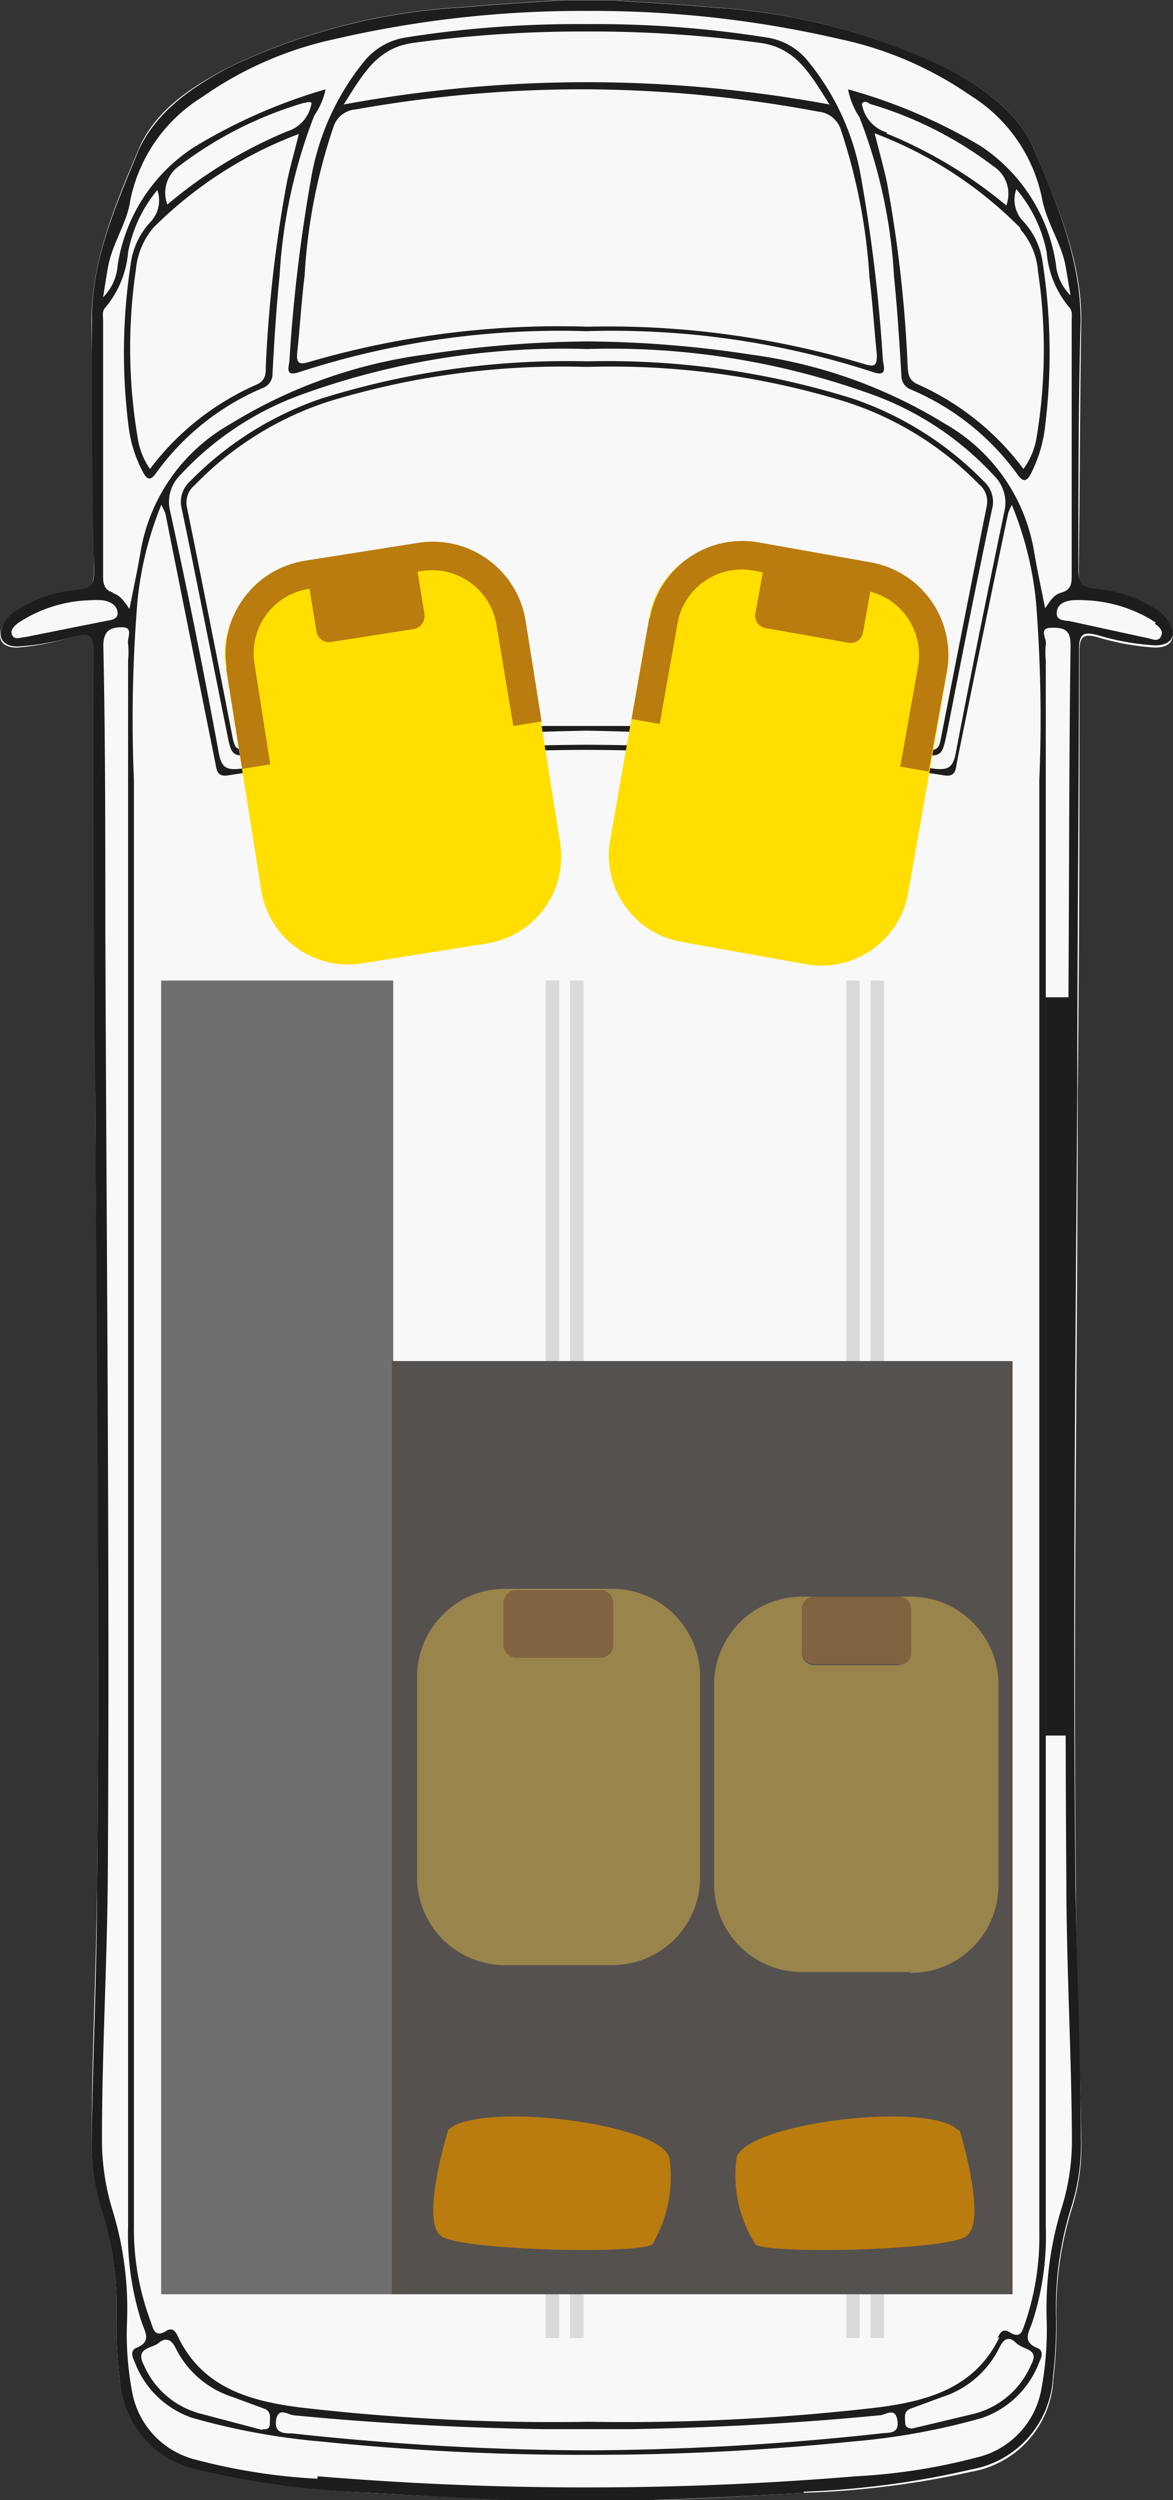
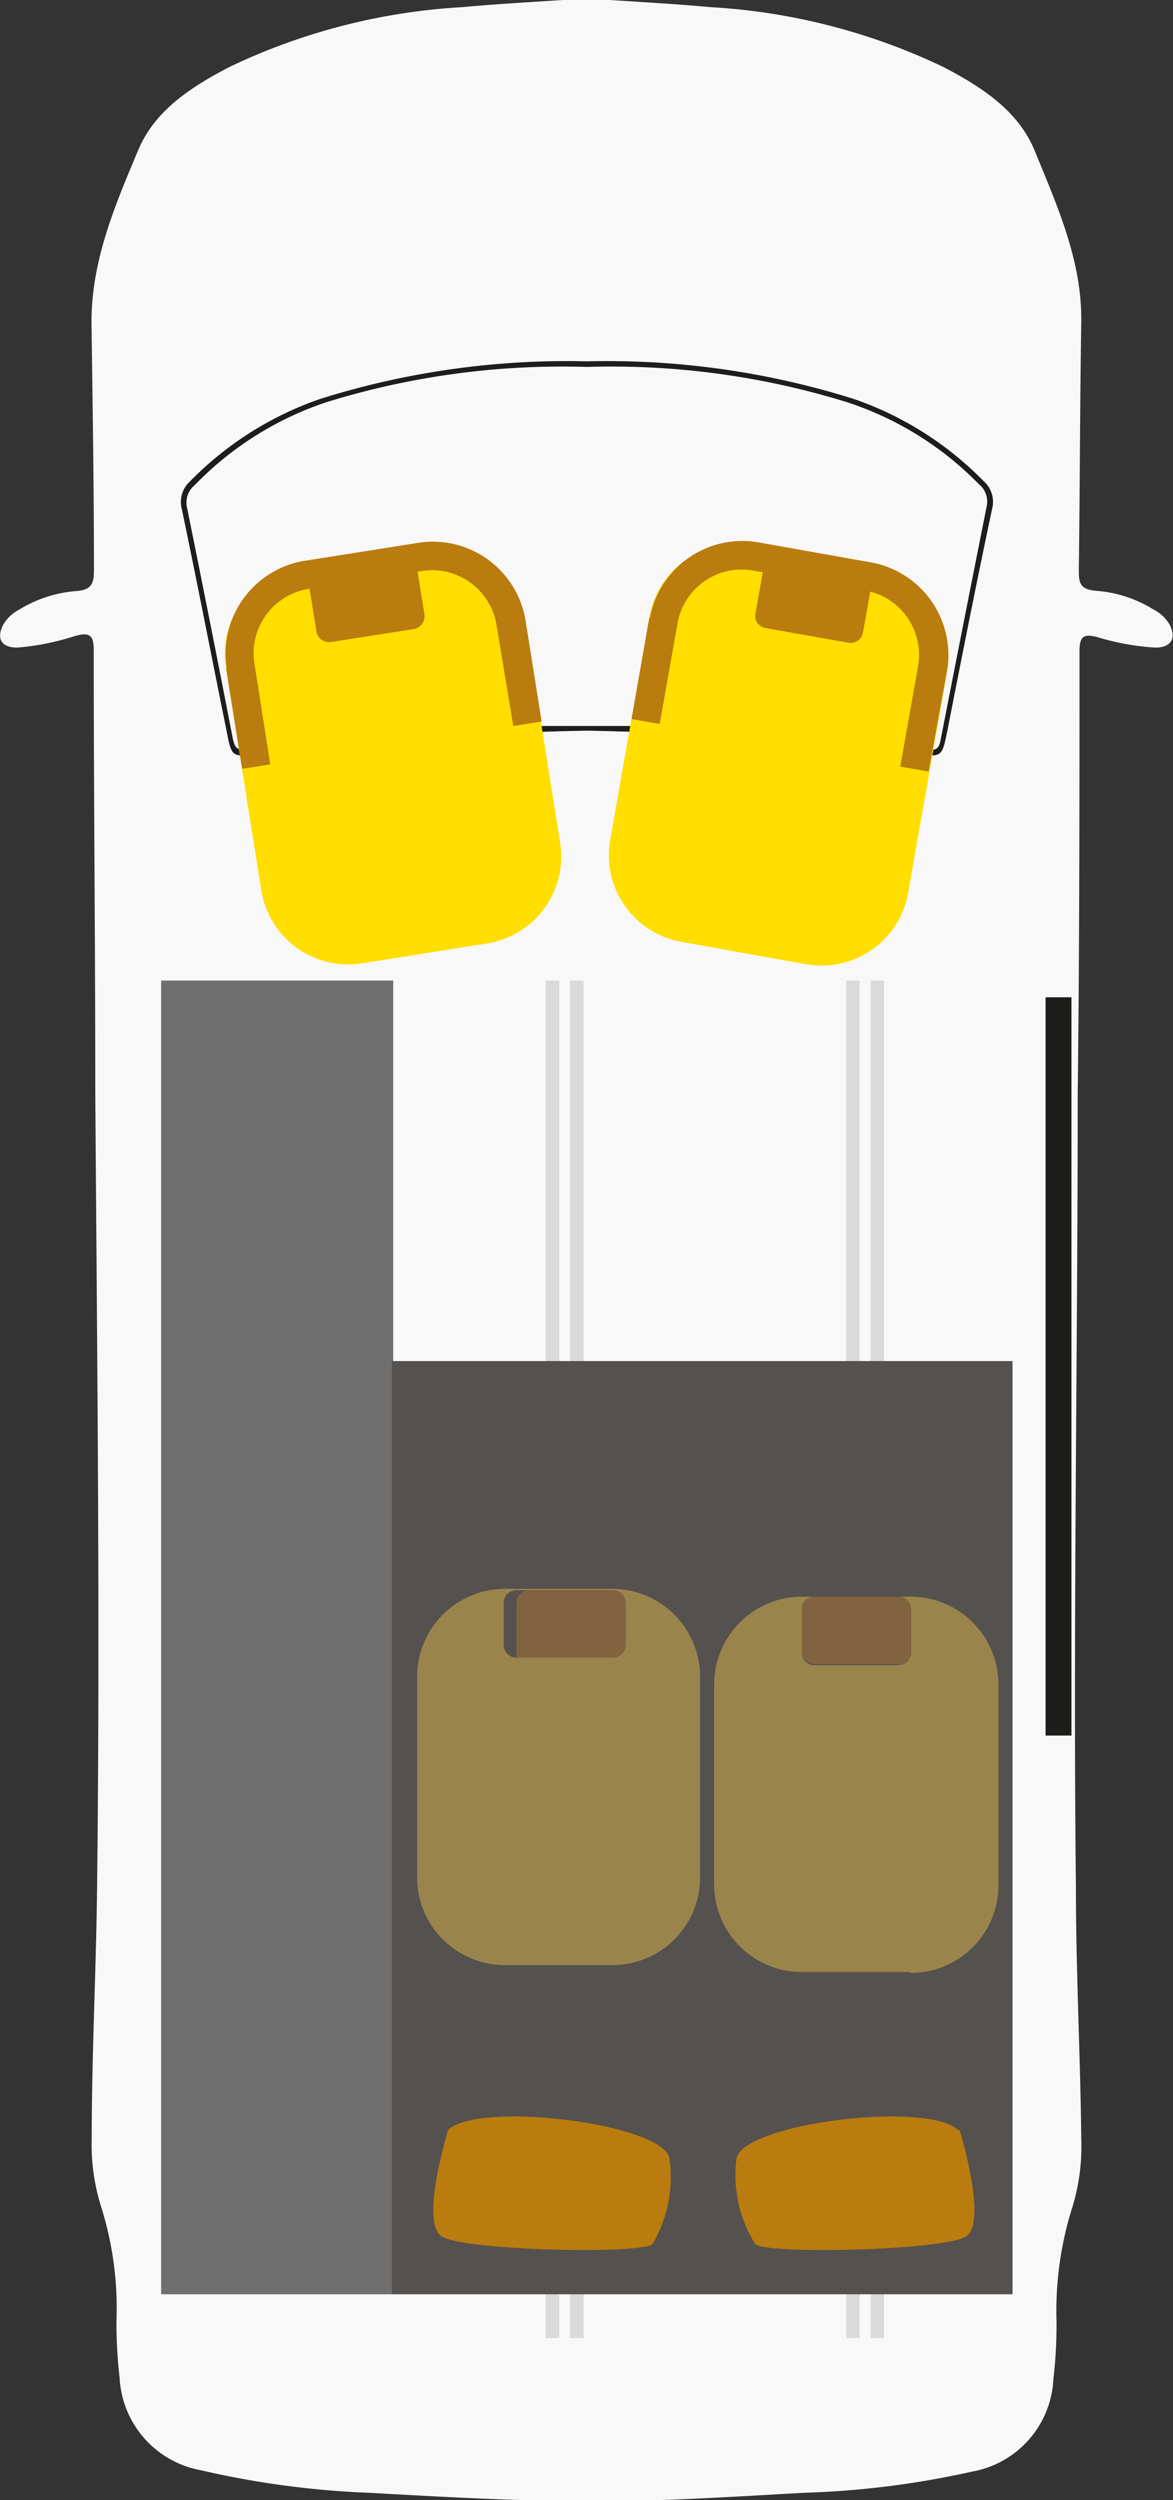
<svg xmlns="http://www.w3.org/2000/svg" viewBox="0 0 52.56 111.96">
  <rect x="0" y="0" width="52.56" height="111.96" fill="#333333" stroke="none" />
  <defs>
    <style>.cls-1{fill:#f8f8f8;}.cls-2{fill:#dadada;}.cls-3{fill:#1d1d1b;}.cls-4{fill:#706f6f;}.cls-5{fill:#ffde00;}.cls-6{fill:#ba7c0f;}.cls-7{fill:#55514f;}.cls-8{fill:#99854c;}.cls-9{fill:#81633f;}</style>
  </defs>
  <g id="Ebene_2" data-name="Ebene 2">
    <g id="tlo">
      <path class="cls-1" d="M51.77,29a11.18,11.18,0,0,1-2.57-.46c-.62-.17-.83-.07-.83.62,0,6.61,0,13.22-.08,19.83,0,11.85-.21,23.7-.08,35.55,0,3.75.2,7.51.24,11.27a9.27,9.27,0,0,1-.39,3,15.39,15.39,0,0,0-.72,5.13,20.59,20.59,0,0,1-.14,2.6,4.42,4.42,0,0,1-3.64,4.14,39.89,39.89,0,0,1-7.54.95c-3.24.18-6.49.4-9.74.37h0c-3.25,0-6.5-.19-9.74-.37A40.09,40.09,0,0,1,9,110.62a4.44,4.44,0,0,1-3.64-4.14,20.59,20.59,0,0,1-.14-2.6,15.13,15.13,0,0,0-.71-5.13,9.28,9.28,0,0,1-.4-3c0-3.76.2-7.52.24-11.27.14-11.85,0-23.7-.08-35.55,0-6.61-.07-13.22-.07-19.83,0-.69-.22-.79-.84-.62A11.18,11.18,0,0,1,.77,29c-.69,0-.94-.38-.64-1a1.76,1.76,0,0,1,.73-.7,5.69,5.69,0,0,1,2.54-.83c.75-.05.81-.38.81-1,0-3.68-.06-7.37-.11-11.06,0-2.76,1.06-5.23,2.09-7.68C6.93,4.94,8.59,3.88,10.28,3A27.79,27.79,0,0,1,20.72.32c1.5-.14,3-.22,4.5-.32h2.11c1.5.1,3,.18,4.5.32A27.84,27.84,0,0,1,42.27,3c1.69.88,3.34,1.94,4.08,3.72,1,2.45,2.13,4.92,2.1,7.68-.06,3.69-.06,7.38-.11,11.06,0,.61,0,.94.81,1a5.65,5.65,0,0,1,2.53.83,1.78,1.78,0,0,1,.74.7C52.72,28.6,52.46,29,51.77,29Z" />
    </g>
    <g id="Layer_1" data-name="Layer 1">
      <polyline class="cls-2" points="39.01 104.7 39.01 43.91 39.61 43.91 39.61 104.7 39.01 104.7" />
      <polyline class="cls-2" points="37.92 104.7 37.92 43.91 38.52 43.91 38.52 104.7 37.92 104.7" />
      <polyline class="cls-2" points="25.54 104.7 25.54 43.91 26.15 43.91 26.15 104.7 25.54 104.7" />
      <polyline class="cls-2" points="24.45 104.7 24.45 43.91 25.06 43.91 25.06 104.7 24.45 104.7" />
-       <path class="cls-3" d="M36,111.58a39.09,39.09,0,0,0,7.54-1,4.42,4.42,0,0,0,3.64-4.14,20.49,20.49,0,0,0,.14-2.6,15.14,15.14,0,0,1,.72-5.13,9.27,9.27,0,0,0,.39-3c0-3.76-.19-7.52-.24-11.27-.13-11.85,0-23.7.08-35.55,0-6.61.07-13.22.08-19.83,0-.69.21-.78.83-.62a11.18,11.18,0,0,0,2.57.46c.69,0,1-.38.65-1a1.85,1.85,0,0,0-.74-.7,5.78,5.78,0,0,0-2.53-.83c-.76-.05-.82-.38-.81-1,0-3.68,0-7.37.1-11,0-2.77-1.06-5.24-2.09-7.69C45.63,5,44,3.89,42.29,3A27.84,27.84,0,0,0,31.85.33c-1.5-.14-3-.22-4.5-.32H25.24c-1.5.1-3,.18-4.5.32A27.79,27.79,0,0,0,10.3,3C8.61,3.89,7,5,6.21,6.73c-1,2.45-2.13,4.92-2.09,7.69,0,3.68,0,7.37.1,11,0,.61,0,.94-.8,1a5.82,5.82,0,0,0-2.54.83,1.82,1.82,0,0,0-.73.7c-.3.62,0,1,.64,1a11.18,11.18,0,0,0,2.57-.46c.62-.16.83-.07.83.62,0,6.61,0,13.22.08,19.83.05,11.85.22,23.7.08,35.55,0,3.75-.19,7.51-.24,11.27a9.27,9.27,0,0,0,.39,3,14.89,14.89,0,0,1,.72,5.13,20.49,20.49,0,0,0,.14,2.6A4.43,4.43,0,0,0,9,110.63a39.19,39.19,0,0,0,7.55,1c3.24.18,6.49.4,9.74.37h0c3.25,0,6.49-.19,9.74-.37m15.71-83.7c.19.13.41.31.28.57s-.37.12-.58.08L48,27.83c-.25-.06-.67,0-.65-.39s.34-.51.68-.56a5.16,5.16,0,0,1,.6,0,6.22,6.22,0,0,1,3.16,1m-7,76.77c-1.1,2.29-3.22,2.87-5.47,3.16a98.07,98.07,0,0,1-12.93.64h0a98,98,0,0,1-12.93-.64c-2.26-.29-4.37-.87-5.48-3.16-.1-.23-.24-.45-.53-.27-.52.33-.59-.11-.69-.4A11.75,11.75,0,0,1,6,99.87Q6,67.4,6,34.92a64.42,64.42,0,0,1,.16-8,15.43,15.43,0,0,1,1.07-4.32c.12.26.16.32.18.39q1.11,5.56,2.23,11.13c.07.34.06.69.6.6,1.67-.28,3.36-.35,5-.53a106.39,106.39,0,0,1,11-.61h0a106.35,106.35,0,0,1,11,.61c1.68.18,3.38.25,5.05.53.54.09.53-.26.59-.6Q44,28.58,45.17,23a2.07,2.07,0,0,1,.17-.39,15.46,15.46,0,0,1,1.08,4.32,66.43,66.43,0,0,1,.15,8q0,32.47,0,65a12,12,0,0,1-.64,4.11c-.11.29-.17.73-.69.4-.3-.18-.43,0-.54.27m-32.33,3.68c.09-.63.54-.25.8-.23,3.71.36,7.44.56,11.18.62l1.94,0h0l1.94,0c3.73-.06,7.46-.26,11.18-.62.25,0,.71-.4.8.23s-.38.53-.73.58a125.37,125.37,0,0,1-13.19.76h0a125.41,125.41,0,0,1-13.2-.76c-.35,0-.8,0-.72-.58m-.64.42L9,108.09a3.82,3.82,0,0,1-2.55-2.17c-.42-.8.37-.75.66-1s.56-.18.75.21a4.31,4.31,0,0,0,2.56,2.21l1.41.52c.34.12.26.41.26.66s-.13.27-.33.27m28.8-.27c0-.25-.09-.54.25-.66l1.41-.52a4.31,4.31,0,0,0,2.56-2.21c.19-.39.42-.54.75-.21s1.08.24.66,1a3.81,3.81,0,0,1-2.54,2.17l-2.77.66c-.2,0-.32-.07-.32-.27M10.81,34.42c-.61.07-.88,0-1-.67q-1-5.43-2.18-10.83a1.7,1.7,0,0,1,.44-1.64,13.8,13.8,0,0,1,5.36-3.58,34.35,34.35,0,0,1,12.87-2.07h0A34.42,34.42,0,0,1,39.17,17.7a13.76,13.76,0,0,1,5.35,3.58A1.7,1.7,0,0,1,45,22.92c-.75,3.6-1.49,7.21-2.18,10.83-.13.67-.39.74-1,.67A123.63,123.63,0,0,0,26.3,33.35h0a123.63,123.63,0,0,0-15.48,1.07M5.06,26.53c-.38-.11-.44-.37-.44-.73,0-3.81,0-7.63,0-11.45,0-.2-.06-.43.12-.6a4.45,4.45,0,0,0,1-2.45A6.12,6.12,0,0,1,7.05,8.51a1.4,1.4,0,0,1-.28,1.4,3.4,3.4,0,0,0-.91,1.89A26.21,26.21,0,0,0,5.75,19a5.81,5.81,0,0,0,.64,2.11c.16.31.31.49.6.08a11.33,11.33,0,0,1,4.77-3.81.66.66,0,0,0,.45-.65c.08-1.47.17-2.94.32-4.41a23.35,23.35,0,0,1,1.55-7.14A3.27,3.27,0,0,0,14.59,4a24.34,24.34,0,0,0-5.91,2.6,7.68,7.68,0,0,0-3.41,5.29,2.22,2.22,0,0,1-.65,1.42c.09-.58.16-1,.22-1.35.19-1.07.87-2,1-3a7.08,7.08,0,0,1,3.2-4.6A16.27,16.27,0,0,1,15,1.75,49.1,49.1,0,0,1,26.29.49h0A49.08,49.08,0,0,1,37.63,1.75a16.19,16.19,0,0,1,5.86,2.53,7.08,7.08,0,0,1,3.2,4.6c.19,1.06.86,2,1.05,3,.07.38.13.77.23,1.35a2.24,2.24,0,0,1-.66-1.42,7.7,7.7,0,0,0-3.4-5.29A24.24,24.24,0,0,0,38,4a3.44,3.44,0,0,0,.51,1.25,23.06,23.06,0,0,1,1.55,7.14c.15,1.47.24,2.94.33,4.41a.66.66,0,0,0,.44.65,11.33,11.33,0,0,1,4.77,3.81c.29.41.45.23.61-.08A6.22,6.22,0,0,0,46.84,19a26.61,26.61,0,0,0-.12-7.24,3.33,3.33,0,0,0-.91-1.89,1.4,1.4,0,0,1-.27-1.4A6.22,6.22,0,0,1,46.9,11.3a4.38,4.38,0,0,0,1,2.45c.17.17.12.4.12.6,0,3.82,0,7.64,0,11.45,0,.36-.05.62-.44.73s-.5.36-.75.71c-.18-.91-.36-1.74-.5-2.57a8.11,8.11,0,0,0-4-5.7,22.17,22.17,0,0,0-8.68-3.09,49.89,49.89,0,0,0-7.3-.59h0a50,50,0,0,0-7.31.59A22.23,22.23,0,0,0,10.3,19a8.11,8.11,0,0,0-4,5.7c-.14.83-.32,1.66-.5,2.57-.24-.35-.42-.62-.75-.71M7.5,9.16a1.47,1.47,0,0,1,.56-1.75,17.19,17.19,0,0,1,5.55-2.8c.11,0,.25-.09.35,0a1.58,1.58,0,0,1-1.11,1.28A20.39,20.39,0,0,0,7.5,9.16M13.39,6c-.2.82-.4,1.5-.54,2.19a59.47,59.47,0,0,0-.94,8.21c0,.35,0,.64-.43.83A12,12,0,0,0,6.72,21a3.29,3.29,0,0,1-.55-1.39,24.14,24.14,0,0,1-.08-7.54,3.37,3.37,0,0,1,.78-1.87A18.29,18.29,0,0,1,13.39,6m26.34-.07a1.6,1.6,0,0,1-1.11-1.28c.1-.14.24-.09.35,0a17.19,17.19,0,0,1,5.55,2.8,1.47,1.47,0,0,1,.57,1.75,20.44,20.44,0,0,0-5.36-3.22m6,4.3a3.23,3.23,0,0,1,.78,1.87,23.84,23.84,0,0,1-.08,7.54A3.29,3.29,0,0,1,45.86,21a12,12,0,0,0-4.76-3.8c-.4-.19-.41-.48-.43-.83a59.45,59.45,0,0,0-.93-8.21c-.15-.69-.34-1.37-.55-2.19a18.2,18.2,0,0,1,6.52,4.23M1.13,28.53c-.2,0-.46.15-.58-.08s.1-.44.29-.57a6.16,6.16,0,0,1,3.16-1,5.14,5.14,0,0,1,.59,0c.34.05.66.22.68.56s-.39.33-.64.39l-3.5.7M14.22,111a26.63,26.63,0,0,1-5.4-.84,3.83,3.83,0,0,1-2.89-3,13.82,13.82,0,0,1-.24-3.14A15.08,15.08,0,0,0,5.05,99a10.66,10.66,0,0,1-.48-3.27c0-3.89.23-7.78.26-11.66.09-14.15-.06-28.29-.11-42.43,0-4.24,0-8.48-.09-12.72,0-.7.35-.84.86-.83s.19.49.25.75a3.37,3.37,0,0,1,0,.71q0,35.09,0,70.17A12.66,12.66,0,0,0,6.35,104c.16.46.45.86-.24,1.14-.29.12-.18.42-.08.62a4.2,4.2,0,0,0,2.57,2.51,30.73,30.73,0,0,0,5.85,1.07,114.06,114.06,0,0,0,11.84.59h0a114.33,114.33,0,0,0,11.84-.59A30.62,30.62,0,0,0,44,108.28a4.2,4.2,0,0,0,2.57-2.51c.1-.2.21-.5-.08-.62-.69-.28-.4-.68-.24-1.14a12.41,12.41,0,0,0,.61-4.27q0-35.08,0-70.17a3.38,3.38,0,0,1,0-.71c.06-.26-.36-.74.26-.75s.86.13.85.83c-.06,4.24-.06,8.48-.08,12.72-.06,14.14-.21,28.28-.11,42.43,0,3.88.23,7.77.25,11.66A10.09,10.09,0,0,1,47.53,99a15.34,15.34,0,0,0-.63,4.91,14.42,14.42,0,0,1-.25,3.14,3.83,3.83,0,0,1-2.89,3,26.63,26.63,0,0,1-5.4.84c-4,.33-8,.5-12.06.5h0q-6,0-12.07-.5" />
-       <path class="cls-3" d="M26.29,14.83h0a37.75,37.75,0,0,1,12.82,1.83c.7.25.47-.29.45-.54a72.26,72.26,0,0,0-1-8.3,11.21,11.21,0,0,0-2.29-5,2.93,2.93,0,0,0-1.91-1.14,49,49,0,0,0-8.09-.6h0a49.08,49.08,0,0,0-8.1.6,3,3,0,0,0-1.91,1.14,11.32,11.32,0,0,0-2.29,5,72.24,72.24,0,0,0-1,8.3c0,.25-.26.79.45.54a37.68,37.68,0,0,1,12.82-1.83ZM18.52,1.92a56.23,56.23,0,0,1,7.77-.51h0a56.33,56.33,0,0,1,7.77.51c1.63.22,2.26,1.43,3.11,2.76a60.17,60.17,0,0,0-10.88-1h0a60.28,60.28,0,0,0-10.89,1c.85-1.33,1.48-2.54,3.12-2.76Zm-5.2,13.86c.12-1.15.19-2.31.33-3.45a25,25,0,0,1,1.29-6.64,1.13,1.13,0,0,1,1-.79A57.87,57.87,0,0,1,26.29,4h0a57.84,57.84,0,0,1,10.38,1,1.16,1.16,0,0,1,1,.79,25.86,25.86,0,0,1,1.29,6.64c.14,1.14.21,2.3.33,3.45,0,.49-.08.57-.57.42a39.91,39.91,0,0,0-12.4-1.67h0A39.93,39.93,0,0,0,13.88,16.2c-.48.15-.61.07-.56-.42Z" />
      <path class="cls-3" d="M26.29,32.72h0a138,138,0,0,1,14.64,1.05c1.29.13,1.27.17,1.52-1.05.65-3.31,1.3-6.61,2-9.91a1.24,1.24,0,0,0-.37-1.26,14.94,14.94,0,0,0-5.84-3.69,36.83,36.83,0,0,0-11.89-1.68h-.1a36.87,36.87,0,0,0-11.89,1.68,15,15,0,0,0-5.84,3.69,1.24,1.24,0,0,0-.37,1.26c.69,3.3,1.33,6.6,2,9.91.24,1.22.22,1.18,1.51,1.05a138,138,0,0,1,14.65-1.05Zm-15.84.45Q9.45,28,8.38,22.73a1,1,0,0,1,.34-1A14.66,14.66,0,0,1,14.66,18a35.77,35.77,0,0,1,11.58-1.57h.1A35.73,35.73,0,0,1,37.92,18a14.59,14.59,0,0,1,5.94,3.68,1,1,0,0,1,.35,1Q43.15,28,42.14,33.17c-.09.46-.32.43-.68.39-4.42-.44-8.84-.89-13.29-1.05-.62,0-1.25,0-1.87,0h0c-.63,0-1.25,0-1.88,0-4.45.16-8.87.61-13.29,1.05-.35,0-.58.07-.67-.39Z" />
      <polygon class="cls-3" points="46.85 77.72 46.85 44.66 48.01 44.66 48.01 77.72 46.85 77.72 46.85 77.72" />
      <polygon class="cls-4" points="7.22 102.74 7.22 43.91 17.62 43.91 17.62 102.74 7.22 102.74 7.22 102.74" />
      <path class="cls-5" d="M42.45,30,40.69,40a3.94,3.94,0,0,1-4.57,3.18l-5.57-1a3.94,3.94,0,0,1-3.21-4.56l1.76-10a3.93,3.93,0,0,1,4.57-3.18l5.57,1A4,4,0,0,1,42.45,30Z" />
      <path class="cls-6" d="M39,26.47l-.33,1.85a.56.56,0,0,1-.66.46l-3.69-.65a.56.56,0,0,1-.47-.66l.33-1.85a.58.58,0,0,1,.66-.47l3.69.65a.59.59,0,0,1,.47.67Z" />
      <path class="cls-6" d="M29.09,27.69,28.3,32.2l1.26.22.8-4.51a2.92,2.92,0,0,1,3.39-2.36l5,.89a2.93,2.93,0,0,1,2.39,3.38l-.8,4.51,1.27.22L42.44,30A4.21,4.21,0,0,0,39,25.18L34,24.29a4.21,4.21,0,0,0-4.88,3.4Z" />
      <path class="cls-5" d="M23.51,27.75l1.59,10a3.94,3.94,0,0,1-3.29,4.5l-5.59.89a3.94,3.94,0,0,1-4.51-3.26l-1.59-10a3.94,3.94,0,0,1,3.29-4.49L19,24.49a3.94,3.94,0,0,1,4.51,3.26Z" />
      <path class="cls-6" d="M18.72,25.66l.3,1.85a.59.59,0,0,1-.48.66l-3.71.58a.57.57,0,0,1-.65-.47l-.3-1.86a.57.57,0,0,1,.48-.65l3.7-.59a.57.57,0,0,1,.66.48Z" />
      <path class="cls-6" d="M10.13,29.91l.72,4.52,1.26-.2-.71-4.52a2.92,2.92,0,0,1,2.44-3.34l5.06-.8A2.93,2.93,0,0,1,22.25,28L23,32.51l1.27-.2-.72-4.52a4.21,4.21,0,0,0-4.82-3.48l-5.06.8a4.21,4.21,0,0,0-3.51,4.8Z" />
      <polyline class="cls-7" points="17.56 102.74 17.56 60.95 45.37 60.95 45.37 102.74 17.56 102.74" />
      <path class="cls-8" d="M40.77,88.31H36A3.93,3.93,0,0,1,32,84.39v-9A3.94,3.94,0,0,1,36,71.5h4.79a3.94,3.94,0,0,1,3.95,3.93v9a3.93,3.93,0,0,1-3.95,3.92M36.5,71.5a.56.56,0,0,0-.57.57V74a.56.56,0,0,0,.57.57h3.75a.56.56,0,0,0,.57-.57V72.07a.56.56,0,0,0-.57-.57H36.5" />
      <path class="cls-9" d="M40.25,74.52H36.5a.56.56,0,0,1-.57-.57V72.07a.56.56,0,0,1,.57-.57h3.75a.56.56,0,0,1,.57.57V74a.56.56,0,0,1-.57.57" />
      <path class="cls-8" d="M27.42,88H22.64a3.93,3.93,0,0,1-3.95-3.92v-9a3.94,3.94,0,0,1,3.95-3.93h4.78a3.94,3.94,0,0,1,3.95,3.93v9A3.93,3.93,0,0,1,27.42,88M23.14,71.21a.57.57,0,0,0-.57.57v1.88a.57.57,0,0,0,.57.57h3.75a.57.57,0,0,0,.58-.57V71.78a.57.57,0,0,0-.58-.57H23.14" />
-       <path class="cls-9" d="M26.89,74.23H23.14a.57.57,0,0,1-.57-.57V71.78a.57.57,0,0,1,.57-.57h3.75a.57.57,0,0,1,.58.57v1.88a.57.57,0,0,1-.58.57" />
+       <path class="cls-9" d="M26.89,74.23H23.14V71.78a.57.57,0,0,1,.57-.57h3.75a.57.57,0,0,1,.58.57v1.88a.57.57,0,0,1-.58.57" />
      <path class="cls-6" d="M20.08,95.39s-1.28,4.12-.29,4.76,9,.81,9.45.34A5.93,5.93,0,0,0,30,96.67c-.25-1.58-8.6-2.61-9.93-1.28Z" />
      <path class="cls-6" d="M43,95.39s1.27,4.12.29,4.76-9.05.81-9.45.34A5.8,5.8,0,0,1,33,96.67c.25-1.58,8.59-2.61,9.93-1.28Z" />
    </g>
  </g>
</svg>